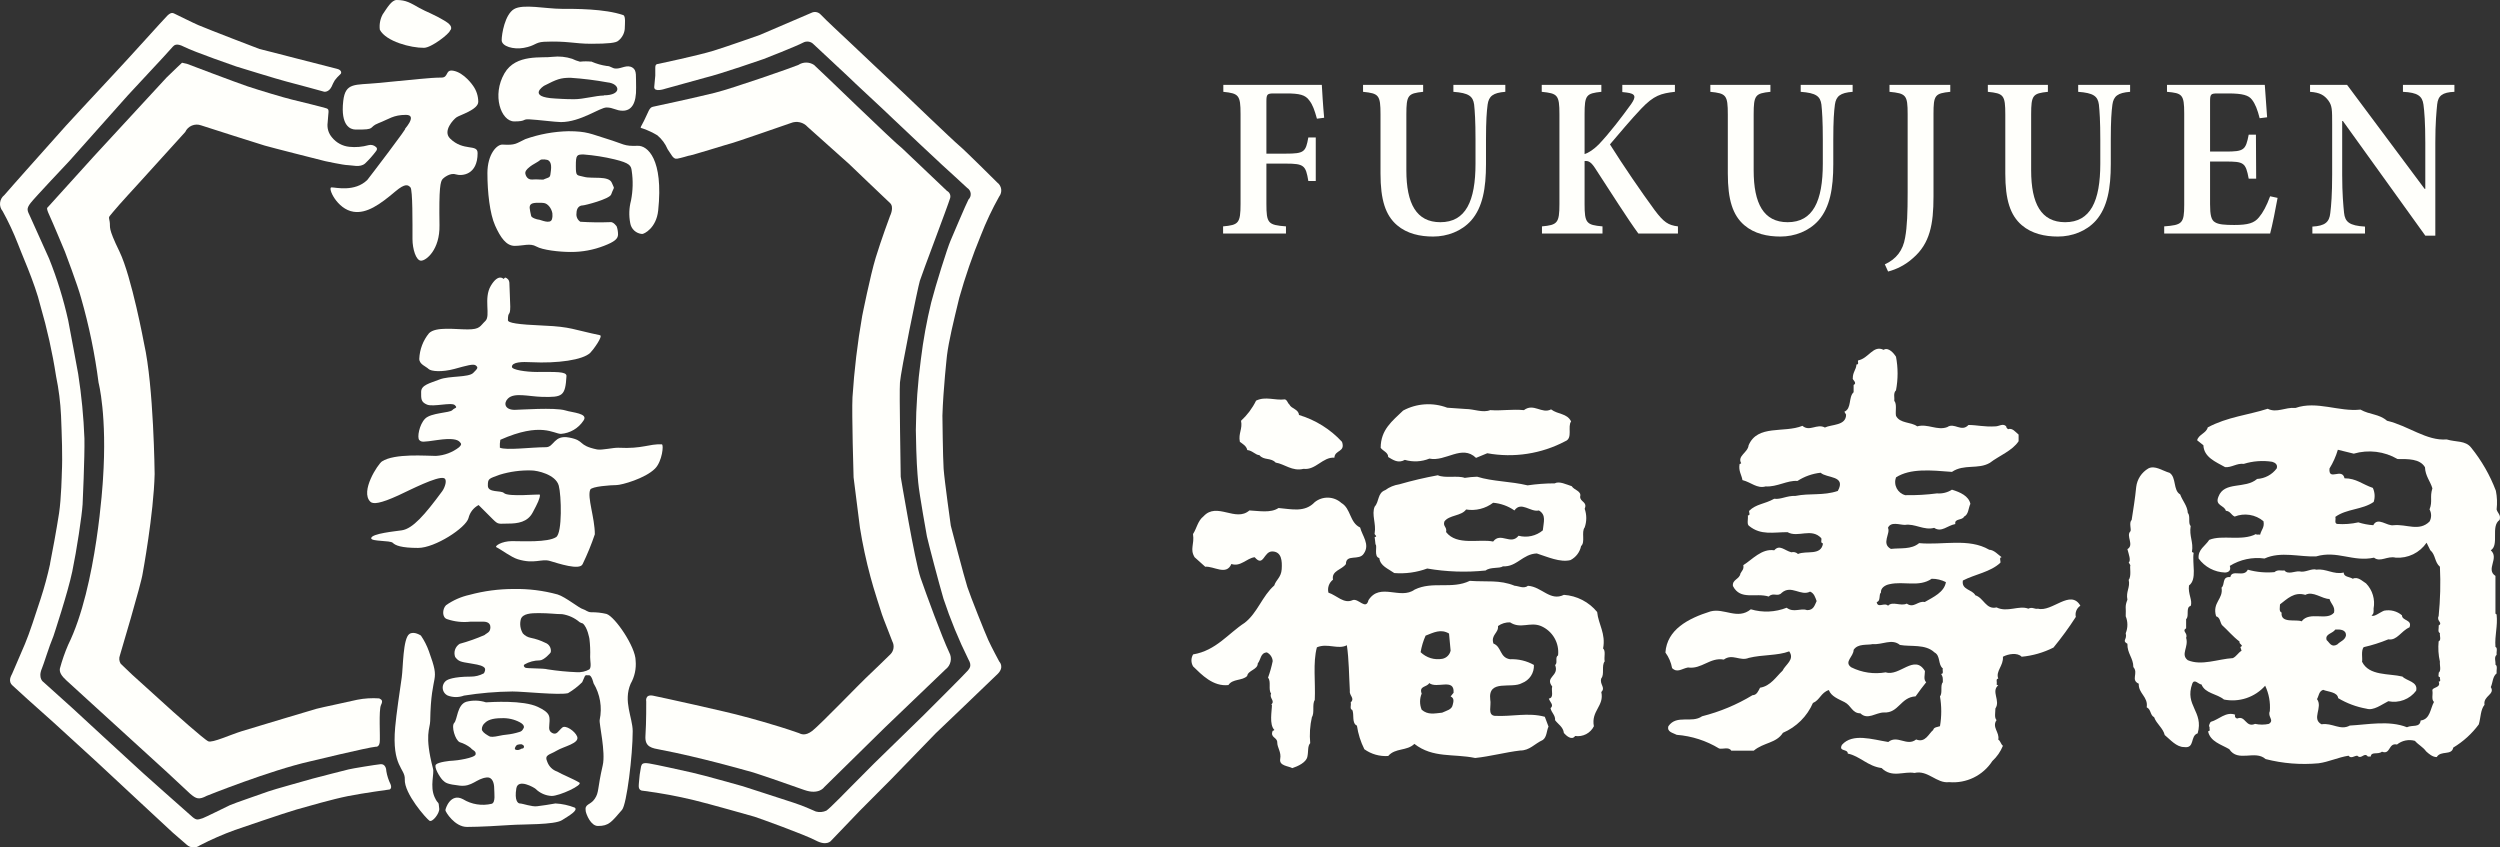
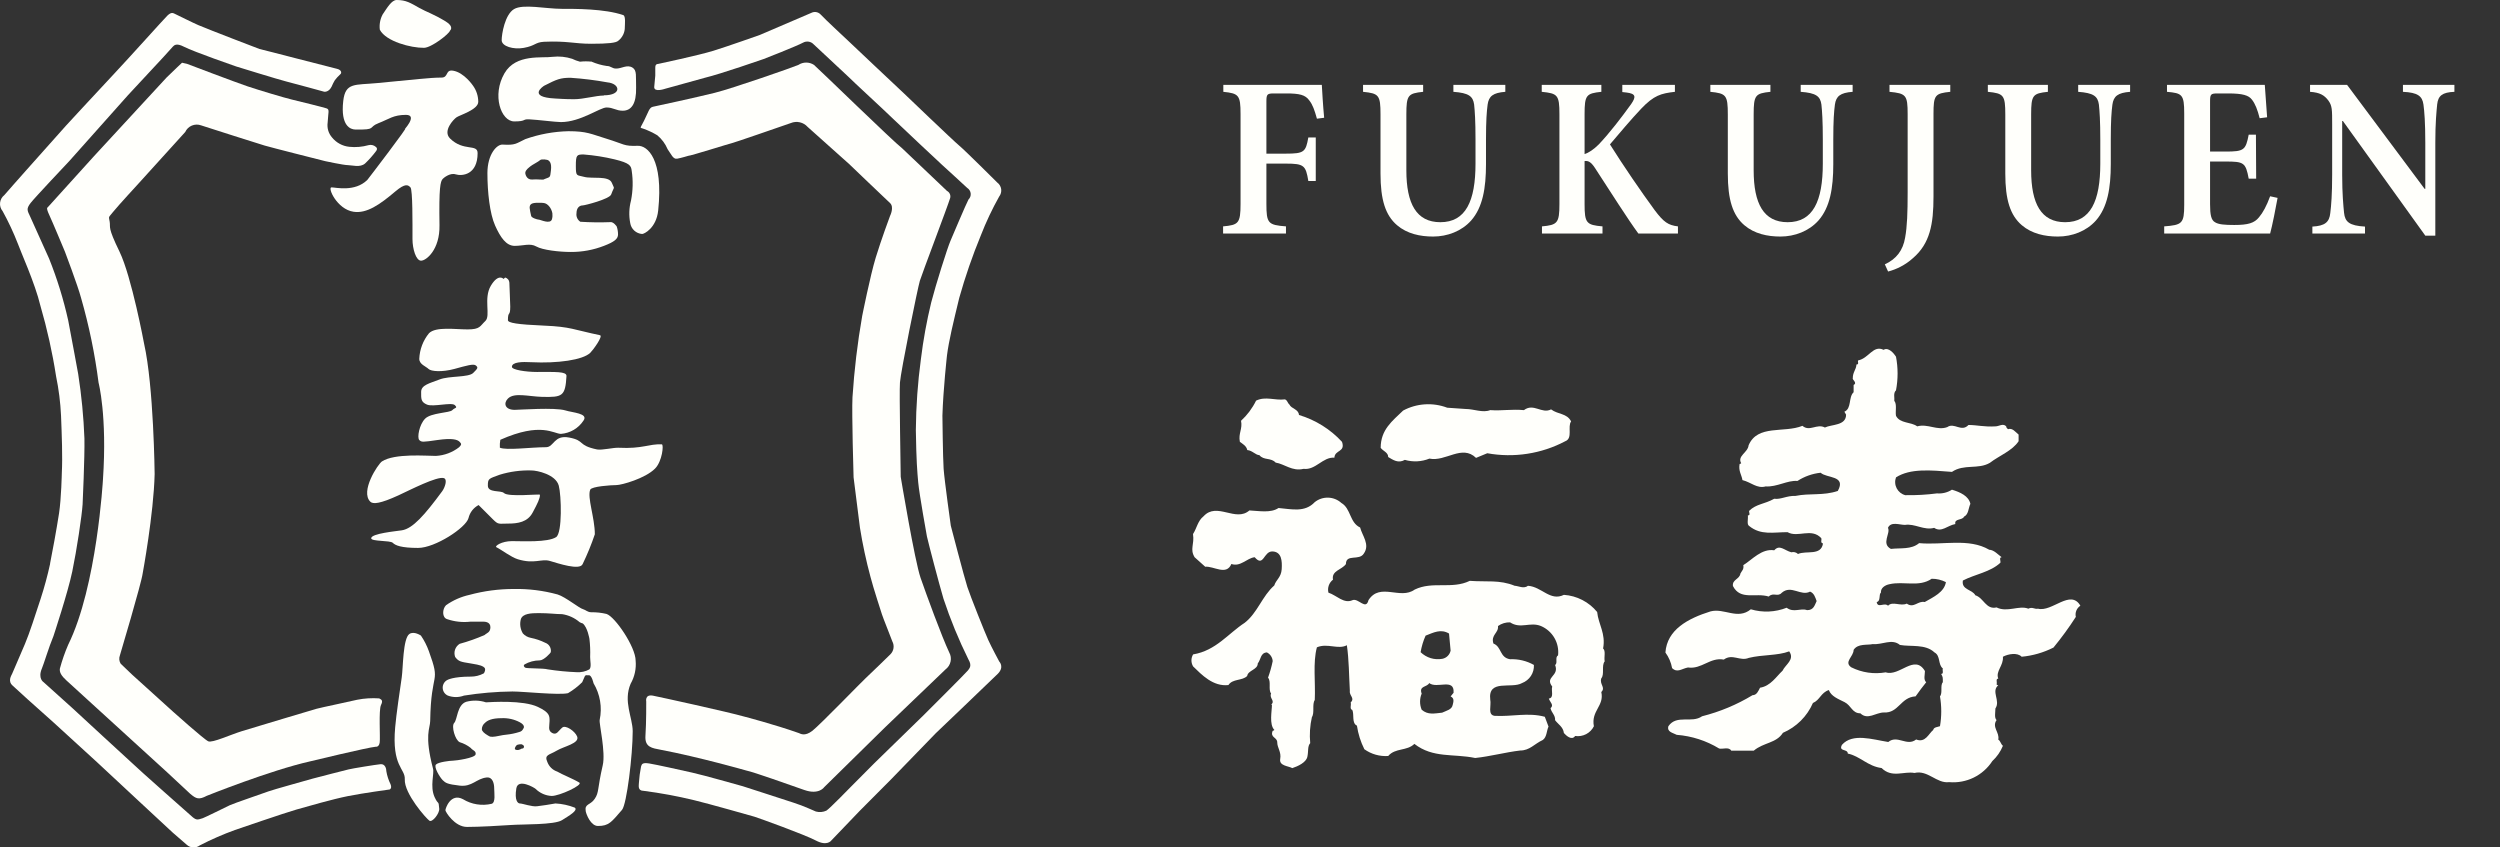
<svg xmlns="http://www.w3.org/2000/svg" width="118" height="40" viewBox="0 0 118 40" fill="none">
  <rect x="0" y="0" width="118" height="40" fill="#333333" stroke="none" />
  <path d="M60.857 19.09C60.957 19.303 61.287 19.303 61.312 19.587C62.091 19.821 62.793 20.259 63.343 20.855C63.513 21.353 63.003 21.224 62.983 21.602C62.433 21.562 62.098 22.203 61.528 22.129C60.997 22.263 60.622 21.895 60.212 21.835C59.977 21.587 59.657 21.741 59.442 21.482C59.267 21.482 59.112 21.263 58.872 21.243C58.832 21.049 58.657 20.955 58.522 20.855C58.442 20.448 58.657 20.249 58.577 19.861C58.871 19.591 59.112 19.269 59.287 18.91C59.737 18.692 60.172 18.91 60.642 18.851C60.762 18.876 60.762 19.01 60.857 19.09Z" fill="#FFFFFB" />
  <path d="M69.179 19.304C69.574 19.304 69.984 19.498 70.339 19.358C70.889 19.398 71.34 19.304 71.93 19.358C72.385 19.01 72.775 19.552 73.21 19.323C73.545 19.572 73.956 19.498 74.156 19.89C73.975 20.139 74.251 20.686 73.88 20.826C72.753 21.422 71.456 21.621 70.199 21.393L69.669 21.612C69.004 20.965 68.234 21.806 67.469 21.646C67.1 21.796 66.691 21.817 66.308 21.706C65.993 21.885 65.753 21.706 65.523 21.572C65.523 21.353 65.283 21.293 65.168 21.139C65.168 20.279 65.718 19.871 66.228 19.378C66.545 19.208 66.894 19.108 67.254 19.085C67.613 19.062 67.973 19.116 68.309 19.244L69.179 19.304Z" fill="#FFFFFB" />
  <path d="M62.057 23.7C61.587 24.197 60.977 24.033 60.346 23.978C59.976 24.227 59.421 24.113 58.971 24.093C58.321 24.66 57.441 23.68 56.81 24.366C56.53 24.585 56.49 24.933 56.31 25.207C56.385 25.704 56.15 25.908 56.385 26.301L56.885 26.749C57.295 26.714 57.886 27.182 58.121 26.62C58.556 26.769 58.851 26.341 59.221 26.301C59.651 26.799 59.636 26.008 60.066 26.028C60.496 26.048 60.521 26.48 60.496 26.868C60.471 27.256 60.226 27.366 60.146 27.634C59.576 28.132 59.361 28.918 58.751 29.395C57.981 29.893 57.395 30.709 56.315 30.888C56.264 30.973 56.236 31.071 56.236 31.171C56.236 31.271 56.264 31.369 56.315 31.455C56.72 31.848 57.255 32.415 57.981 32.335C58.181 32.027 58.636 32.141 58.866 31.907C58.906 31.634 59.366 31.614 59.366 31.315C59.521 31.126 59.486 30.818 59.796 30.793C59.874 30.832 59.941 30.891 59.989 30.963C60.037 31.035 60.066 31.119 60.071 31.206C60.017 31.471 59.943 31.732 59.851 31.987C60.011 32.161 59.851 32.554 59.996 32.733C59.896 32.967 60.211 33.076 59.996 33.26H60.036C60.036 33.554 59.896 34.196 60.151 34.454C60.131 34.477 60.102 34.492 60.071 34.494C59.936 34.822 60.286 34.788 60.286 35.041C60.286 35.295 60.486 35.494 60.426 35.822C60.366 36.15 60.801 36.15 60.997 36.255C61.257 36.17 61.647 35.991 61.707 35.723C61.767 35.454 61.707 35.225 61.842 35.076C61.803 34.665 61.83 34.25 61.922 33.847C62.057 33.648 61.922 33.24 62.057 33.041C62.097 32.201 61.962 31.281 62.157 30.554C62.657 30.34 63.157 30.674 63.572 30.455C63.672 31.121 63.672 31.902 63.712 32.589C63.672 32.847 63.968 32.942 63.752 33.156C63.792 33.275 63.687 33.469 63.828 33.509C63.928 33.723 63.792 34.136 64.047 34.25C64.104 34.638 64.222 35.014 64.398 35.364C64.724 35.598 65.122 35.71 65.523 35.683C65.858 35.29 66.408 35.459 66.758 35.111C67.644 35.797 68.589 35.563 69.629 35.777C70.34 35.703 71.065 35.504 71.755 35.424C72.205 35.424 72.42 35.111 72.82 34.927C73.015 34.788 72.995 34.494 73.09 34.295L72.915 33.832C72.125 33.618 71.38 33.832 70.55 33.788C70.2 33.748 70.4 33.29 70.34 33.027C70.219 32.032 71.34 32.529 71.84 32.241C72.013 32.175 72.16 32.057 72.26 31.904C72.361 31.75 72.41 31.568 72.4 31.385C72.058 31.192 71.668 31.099 71.275 31.116C70.775 31.037 70.885 30.529 70.49 30.375C70.355 29.962 70.745 29.878 70.705 29.549C70.87 29.43 71.07 29.368 71.275 29.375C71.775 29.704 72.22 29.336 72.735 29.549C73.002 29.664 73.224 29.861 73.369 30.111C73.514 30.361 73.574 30.651 73.54 30.937C73.38 31.017 73.54 31.31 73.4 31.385C73.615 31.922 72.9 31.937 73.265 32.405C73.205 32.604 73.365 32.937 73.105 32.972C73.15 33.131 73.365 33.285 73.185 33.425C73.225 33.638 73.421 33.758 73.4 33.992C73.54 34.186 73.781 34.305 73.816 34.599C73.916 34.713 74.186 34.971 74.346 34.738C74.523 34.765 74.704 34.735 74.864 34.653C75.023 34.57 75.151 34.44 75.231 34.28C75.091 33.544 75.731 33.325 75.581 32.663C75.801 32.45 75.486 32.305 75.581 32.017C75.741 31.838 75.581 31.41 75.741 31.216C75.701 31.017 75.801 30.718 75.666 30.609C75.801 29.903 75.446 29.475 75.386 28.888C75.195 28.652 74.956 28.459 74.686 28.32C74.416 28.18 74.119 28.097 73.816 28.077C73.165 28.395 72.775 27.694 72.12 27.649C71.925 27.808 71.65 27.649 71.495 27.649C70.785 27.356 70.154 27.475 69.374 27.416C68.524 27.828 67.624 27.416 66.773 27.828C66.088 28.326 65.143 27.475 64.593 28.326C64.473 28.823 64.118 28.221 63.843 28.326C63.427 28.515 63.097 28.102 62.702 27.973C62.674 27.861 62.68 27.744 62.718 27.635C62.756 27.526 62.825 27.431 62.917 27.361C62.837 26.933 63.332 26.898 63.527 26.625C63.527 26.127 64.158 26.485 64.373 26.127C64.673 25.699 64.298 25.291 64.198 24.898C63.697 24.665 63.767 24.003 63.312 23.739C63.142 23.585 62.922 23.496 62.692 23.489C62.462 23.482 62.236 23.556 62.057 23.7V23.7ZM68.469 30.709C68.449 30.804 68.402 30.892 68.332 30.961C68.263 31.03 68.175 31.077 68.079 31.096C67.895 31.129 67.706 31.118 67.528 31.064C67.35 31.009 67.187 30.913 67.053 30.783C67.098 30.514 67.177 30.251 67.288 30.002C67.664 29.858 67.999 29.669 68.394 29.903L68.469 30.709ZM68.609 32.698L68.469 32.872C68.649 32.952 68.609 33.111 68.569 33.265C68.529 33.499 68.274 33.539 68.069 33.638C67.714 33.673 67.399 33.758 67.103 33.499C67.002 33.255 67.002 32.982 67.103 32.738C66.963 32.365 67.359 32.44 67.459 32.241C67.819 32.524 68.649 31.992 68.609 32.683V32.698Z" fill="#FFFFFB" />
  <path d="M89.491 16.836C89.591 17.36 89.591 17.898 89.491 18.423C89.351 18.557 89.431 18.771 89.411 18.92C89.546 19.079 89.451 19.418 89.491 19.627C89.681 20 90.201 19.905 90.492 20.124C90.992 19.985 91.437 20.338 91.912 20.159C92.242 19.925 92.577 20.417 92.912 20.059C93.322 20.059 93.657 20.159 94.193 20.124C94.348 20.124 94.548 19.965 94.693 20.124C94.693 20.184 94.733 20.218 94.778 20.258C94.988 20.184 95.128 20.392 95.278 20.512V20.825C94.983 21.278 94.353 21.512 93.923 21.845C93.367 22.173 92.702 21.885 92.132 22.273C91.132 22.193 90.166 22.099 89.491 22.532C89.46 22.615 89.447 22.704 89.453 22.793C89.458 22.881 89.482 22.968 89.523 23.047C89.564 23.126 89.621 23.196 89.69 23.252C89.76 23.308 89.84 23.349 89.926 23.372C90.428 23.381 90.93 23.353 91.427 23.288C91.675 23.308 91.923 23.247 92.132 23.113C92.527 23.233 92.922 23.412 93.002 23.78C92.902 23.994 92.922 24.277 92.702 24.387C92.627 24.566 92.232 24.466 92.292 24.735C91.917 24.8 91.642 25.148 91.292 24.914C90.822 25.049 90.371 24.7 89.916 24.775C89.656 24.775 89.251 24.601 89.111 24.914C89.251 25.168 88.776 25.66 89.251 25.909C89.701 25.854 90.211 25.949 90.582 25.636C91.692 25.74 92.927 25.382 93.893 25.949C94.108 25.949 94.323 26.188 94.478 26.302C94.343 26.302 94.443 26.476 94.418 26.561C93.948 27.003 93.222 27.103 92.647 27.401C92.572 27.849 93.082 27.809 93.237 28.098C93.632 28.217 93.737 28.789 94.238 28.67C94.738 28.924 95.303 28.555 95.738 28.73C95.933 28.63 96.033 28.769 96.193 28.73C96.859 28.904 97.729 27.784 98.194 28.59C98.108 28.646 98.042 28.726 98.003 28.82C97.965 28.915 97.956 29.018 97.979 29.117C97.656 29.62 97.303 30.103 96.924 30.565C96.455 30.802 95.946 30.949 95.423 30.998C95.223 30.789 94.788 30.863 94.538 30.998C94.573 31.421 94.183 31.679 94.318 32.032C94.183 32.032 94.278 32.206 94.238 32.306C94.247 32.318 94.259 32.328 94.273 32.335C94.287 32.342 94.302 32.346 94.318 32.346C93.968 32.634 94.433 33.072 94.183 33.44C94.183 33.614 94.123 33.888 94.238 33.987C94.003 34.321 94.393 34.574 94.318 34.908C94.433 34.982 94.433 35.121 94.538 35.201C94.427 35.475 94.256 35.722 94.038 35.922C93.821 36.258 93.516 36.527 93.157 36.703C92.797 36.878 92.396 36.952 91.997 36.917C91.407 36.992 90.997 36.33 90.362 36.484C89.861 36.39 89.306 36.738 88.811 36.251C88.161 36.171 87.786 35.684 87.216 35.569C87.216 35.33 86.765 35.49 86.94 35.156C87.441 34.589 88.376 34.903 89.126 35.022C89.561 34.669 90.006 35.251 90.442 34.903C90.877 35.077 91.032 34.629 91.247 34.455C91.272 34.316 91.467 34.316 91.567 34.276C91.647 33.81 91.647 33.334 91.567 32.868C91.702 32.709 91.567 32.341 91.702 32.202C91.702 31.948 91.702 31.963 91.622 31.809C91.762 31.809 91.667 31.634 91.702 31.55C91.467 31.376 91.602 30.948 91.307 30.794C90.877 30.386 90.186 30.535 89.676 30.441C89.301 30.127 88.851 30.441 88.396 30.401C88.121 30.461 87.691 30.366 87.491 30.674C87.491 30.993 87.02 31.241 87.376 31.495C87.879 31.748 88.451 31.832 89.006 31.734C89.656 31.948 90.367 30.849 90.857 31.674C90.857 31.848 90.777 32.082 90.917 32.202C90.757 32.396 90.602 32.609 90.416 32.868C89.701 32.908 89.621 33.669 88.916 33.629C88.541 33.629 88.151 34.002 87.811 33.669C87.421 33.669 87.38 33.301 87.065 33.142C86.75 32.983 86.435 32.868 86.32 32.57C85.945 32.694 85.9 33.042 85.57 33.181C85.296 33.813 84.789 34.316 84.154 34.589C83.839 35.087 83.249 35.037 82.779 35.43H81.714C81.599 35.236 81.304 35.375 81.144 35.33C80.537 34.961 79.852 34.739 79.143 34.684C78.963 34.589 78.668 34.55 78.748 34.276C79.143 33.709 79.843 34.157 80.338 33.808C81.177 33.596 81.98 33.261 82.719 32.813C82.919 32.813 82.994 32.614 83.074 32.46C83.574 32.381 83.839 31.933 84.135 31.659C84.275 31.361 84.725 31.132 84.45 30.744C83.904 30.953 83.189 30.893 82.544 31.052C82.129 31.227 81.774 30.834 81.364 31.132C80.713 31.013 80.318 31.6 79.673 31.505C79.378 31.56 79.173 31.774 78.923 31.535C78.875 31.269 78.767 31.017 78.608 30.799C78.683 29.719 79.673 29.192 80.734 28.859C81.379 28.685 82.014 29.272 82.639 28.759C83.195 28.924 83.791 28.898 84.33 28.685C84.67 28.938 84.98 28.685 85.295 28.799C85.61 28.799 85.65 28.565 85.745 28.371C85.685 28.212 85.63 27.998 85.435 27.924C85 28.157 84.55 27.59 84.1 27.978C83.904 28.197 83.704 27.939 83.484 28.157C82.859 27.963 82.149 28.352 81.794 27.66C81.754 27.347 82.109 27.347 82.149 27.068C82.209 26.949 82.324 26.874 82.284 26.675C82.699 26.421 83.149 25.879 83.744 25.974C83.995 25.685 84.215 25.974 84.55 26.068C84.605 26.053 84.663 26.052 84.718 26.066C84.773 26.08 84.824 26.108 84.865 26.148C85.255 25.974 85.96 26.247 86.045 25.65C85.9 25.625 86.005 25.471 85.96 25.397C85.49 24.899 84.865 25.397 84.37 25.118C83.704 25.118 83.114 25.277 82.559 24.825C82.439 24.75 82.519 24.516 82.499 24.327C82.639 24.327 82.544 24.188 82.559 24.113C82.894 23.78 83.284 23.8 83.744 23.541C84.055 23.586 84.33 23.392 84.745 23.407C85.435 23.268 86.05 23.407 86.745 23.173C87.156 22.432 86.215 22.581 85.935 22.313C85.544 22.355 85.169 22.488 84.84 22.701C84.365 22.661 83.874 22.994 83.339 22.959C82.929 23.074 82.659 22.765 82.244 22.661C82.204 22.407 82.049 22.238 82.109 21.9C82.137 21.897 82.164 21.885 82.184 21.865C81.989 21.512 82.499 21.367 82.534 21.019C82.954 20.024 84.21 20.452 85.075 20.099C85.41 20.392 85.765 19.98 86.135 20.179C86.45 20.024 87.135 20.099 87.135 19.572L87.055 19.433C87.41 19.278 87.236 18.751 87.491 18.512V18.169C87.686 18.07 87.41 17.91 87.451 17.856C87.451 17.557 87.606 17.463 87.626 17.204C87.766 17.204 87.666 17.07 87.706 17.01C88.206 16.916 88.416 16.269 88.906 16.513C89.136 16.363 89.406 16.697 89.491 16.836ZM91.177 27.317C90.572 27.73 89.861 27.416 89.176 27.576C88.981 27.615 88.761 27.75 88.781 27.968C88.666 28.063 88.781 28.376 88.581 28.416C88.626 28.73 88.941 28.416 89.116 28.59C89.331 28.361 89.706 28.63 90.001 28.491C90.332 28.73 90.531 28.341 90.847 28.416C91.257 28.182 91.772 27.948 91.847 27.476C91.639 27.371 91.41 27.316 91.177 27.317V27.317Z" fill="#FFFFFB" />
-   <path d="M111.413 19.333C111.868 19.587 112.278 19.527 112.668 19.86C113.668 20.094 114.539 20.82 115.484 20.741C115.914 20.875 116.369 20.781 116.639 21.129C117.133 21.742 117.527 22.428 117.805 23.163C117.863 23.453 117.875 23.75 117.84 24.044C117.88 24.218 118.06 24.303 117.98 24.541C117.545 24.84 117.98 25.72 117.565 25.974C117.98 26.347 117.309 26.874 117.785 27.183V28.963L117.84 29.003C117.9 29.57 117.745 29.963 117.785 30.535C117.9 30.57 117.82 30.784 117.84 30.909C117.705 31.023 117.805 31.217 117.785 31.371C117.9 31.431 117.82 31.645 117.84 31.784C117.645 31.938 117.665 32.217 117.565 32.431C117.785 32.779 117.194 32.843 117.269 33.266C117.074 33.505 117.094 33.878 116.999 34.191C116.674 34.632 116.264 35.003 115.794 35.286C115.719 35.679 115.209 35.405 115.014 35.734C114.814 35.734 114.639 35.579 114.514 35.465C114.354 35.246 114.158 35.166 113.983 34.968C113.839 34.927 113.687 34.922 113.539 34.952C113.392 34.982 113.255 35.047 113.138 35.142C112.723 35.047 112.843 35.639 112.428 35.48C112.233 35.634 111.928 35.455 111.898 35.709H111.763C111.588 35.48 111.468 35.868 111.263 35.669C111.128 35.669 110.967 35.828 110.852 35.669C110.352 35.748 109.922 35.962 109.437 36.027C108.598 36.105 107.752 36.038 106.936 35.828C106.436 35.38 105.636 36.002 105.221 35.361C104.851 35.142 104.32 35.007 104.22 34.515C104.36 34.515 104.26 34.38 104.3 34.301C104.22 34.346 104.3 34.087 104.36 34.067C104.716 33.973 105.066 33.57 105.501 33.734C105.492 33.752 105.487 33.772 105.488 33.792C105.488 33.812 105.494 33.832 105.503 33.85C105.513 33.867 105.527 33.882 105.544 33.893C105.561 33.904 105.581 33.911 105.601 33.913C105.991 33.754 105.991 34.361 106.441 34.167C106.655 34.214 106.877 34.214 107.091 34.167C107.366 33.988 107.016 33.838 107.136 33.565C107.169 33.153 107.093 32.74 106.916 32.366C106.678 32.635 106.373 32.836 106.031 32.951C105.69 33.065 105.324 33.088 104.971 33.018C104.635 32.739 104.085 32.739 103.91 32.306C103.77 32.306 103.575 32.013 103.475 32.271C103.1 33.306 104.025 33.58 103.73 34.614C103.36 34.734 103.615 35.341 103.085 35.261C102.725 35.261 102.435 34.908 102.175 34.694C102.095 34.361 101.785 34.167 101.675 33.853C101.479 33.754 101.535 33.48 101.324 33.386C101.404 32.888 100.929 32.739 100.949 32.271C100.554 32.092 100.949 31.774 100.694 31.485C100.694 31.058 100.399 30.839 100.414 30.386C100.139 30.232 100.414 30.197 100.334 29.889C100.439 29.632 100.439 29.345 100.334 29.088C100.359 28.68 100.279 28.64 100.414 28.307C100.334 27.914 100.554 27.735 100.474 27.367C100.614 27.208 100.514 26.76 100.554 26.68L100.474 26.546C100.594 26.466 100.474 26.153 100.414 25.919C100.749 25.725 100.334 25.293 100.554 25.079C100.614 25.004 100.474 24.666 100.614 24.546C100.694 24.019 100.774 23.551 100.829 22.984C100.851 22.804 100.914 22.631 101.013 22.479C101.113 22.328 101.247 22.201 101.404 22.109C101.715 21.95 102.07 22.223 102.405 22.318C102.735 22.537 102.56 23.139 102.905 23.338C103.01 23.636 103.245 23.87 103.265 24.213C103.4 24.352 103.265 24.71 103.4 24.825C103.32 25.322 103.54 25.566 103.46 26.053L103.54 26.093C103.46 26.591 103.715 27.347 103.32 27.635C103.265 28.033 103.5 28.342 103.4 28.6C103.15 28.655 103.345 29.098 103.185 29.222V29.655C102.965 29.794 103.28 29.874 103.185 30.103C103.32 30.54 102.905 30.889 103.265 31.162C103.915 31.436 104.68 31.107 105.391 31.063C105.561 30.983 105.641 30.809 105.801 30.715L105.746 30.54C105.941 30.456 105.666 30.416 105.706 30.282C105.391 30.043 105.151 29.75 104.876 29.501C104.781 29.361 104.796 29.148 104.6 29.088C104.405 28.426 104.956 28.282 104.856 27.735C105.031 27.601 104.856 27.208 105.271 27.237C105.346 26.849 105.916 27.277 106.096 26.889C106.505 27.004 106.933 27.043 107.356 27.004C107.511 26.869 107.666 26.949 107.826 26.924C107.987 27.138 108.327 26.949 108.532 26.969C108.807 27.043 109.107 26.81 109.342 26.889C109.777 26.825 110.162 27.138 110.622 27.023C110.622 27.237 110.892 27.218 111.052 27.317C111.288 27.198 111.503 27.431 111.678 27.536C111.828 27.692 111.939 27.881 112 28.087C112.062 28.294 112.073 28.513 112.033 28.725C112.033 28.844 112.058 28.978 111.938 29.043C112.033 29.152 112.333 28.899 112.528 28.824C112.676 28.795 112.829 28.799 112.976 28.837C113.122 28.875 113.258 28.945 113.373 29.043C113.373 29.312 113.873 29.237 113.728 29.61C113.328 29.784 113.138 30.247 112.728 30.177C112.352 30.332 111.964 30.456 111.568 30.545C111.428 30.704 111.523 31.112 111.488 31.232C111.818 31.913 112.763 31.779 113.393 31.933C113.608 32.152 114.138 32.172 114.043 32.6C113.895 32.799 113.692 32.952 113.459 33.04C113.226 33.128 112.972 33.148 112.728 33.097C112.408 33.256 112.033 33.555 111.698 33.45C111.226 33.367 110.773 33.198 110.362 32.953C110.327 32.659 109.892 32.659 109.652 32.56C109.442 32.635 109.457 32.839 109.362 32.998C109.652 33.386 109.087 33.933 109.577 34.187C110.077 34.102 110.462 34.495 110.912 34.246C111.763 34.202 112.763 33.992 113.608 34.326C113.863 34.202 114.218 34.361 114.254 34.008C114.709 33.953 114.709 33.44 114.884 33.132C114.749 33.013 114.844 32.774 114.809 32.6C114.774 32.426 115.239 32.48 115.104 32.172C115.239 32.172 115.144 32.033 115.164 31.958C115.044 31.958 115.124 31.814 115.104 31.759C115.239 31.64 115.144 31.406 115.164 31.232C115.092 30.917 115.072 30.593 115.104 30.272C115.239 30.212 115.144 30.018 115.164 29.879C115.044 29.839 115.124 29.645 115.104 29.526C115.324 29.391 114.984 29.312 115.104 29.078C115.182 28.305 115.202 27.526 115.164 26.75C114.909 26.536 114.964 26.183 114.709 25.969L114.534 25.616C114.374 25.85 114.156 26.038 113.901 26.162C113.645 26.286 113.362 26.341 113.078 26.322C112.683 26.223 112.353 26.556 112.053 26.322C111.052 26.536 110.327 25.969 109.322 26.262C108.552 26.297 107.651 26.009 106.886 26.362C106.315 26.283 105.735 26.407 105.246 26.71C105.326 26.949 105.156 27.023 105.016 27.023C104.772 27.014 104.534 26.949 104.319 26.835C104.104 26.72 103.918 26.558 103.775 26.362C103.735 25.929 104.09 25.775 104.275 25.482C104.886 25.228 105.811 25.556 106.481 25.208C106.521 25.263 106.616 25.208 106.676 25.243C106.736 24.994 106.896 24.895 106.836 24.601C106.651 24.445 106.426 24.342 106.187 24.304C105.947 24.265 105.701 24.292 105.476 24.382C105.301 24.303 105.281 24.128 105.061 24.109C104.986 23.835 104.53 23.875 104.711 23.442C104.986 22.701 105.971 23.094 106.536 22.606C106.718 22.596 106.895 22.546 107.055 22.46C107.215 22.374 107.353 22.254 107.461 22.109C107.521 21.93 107.386 21.835 107.246 21.796C106.798 21.726 106.339 21.76 105.906 21.895C105.576 21.855 105.336 22.074 105.026 22.049C104.575 21.796 104.025 21.582 104 21.015L103.705 20.781C103.77 20.507 104.14 20.448 104.205 20.174C105.126 19.677 106.131 19.587 107.036 19.293C107.466 19.507 107.841 19.214 108.352 19.254C109.347 18.905 110.412 19.448 111.413 19.333ZM110.347 21.228C110.255 21.54 110.122 21.837 109.952 22.114C109.897 22.736 110.542 22.049 110.662 22.576C111.213 22.576 111.493 22.855 111.998 23.029C112.094 23.237 112.109 23.473 112.038 23.691C111.508 24.064 110.757 24.009 110.227 24.397C110.267 24.517 110.167 24.695 110.312 24.73C110.648 24.755 110.985 24.729 111.313 24.656C111.541 24.728 111.778 24.773 112.018 24.79C112.233 24.377 112.668 24.85 112.983 24.79C113.593 24.73 114.183 25.103 114.674 24.616C114.723 24.529 114.748 24.43 114.748 24.33C114.748 24.23 114.723 24.131 114.674 24.044C114.829 23.651 114.674 23.477 114.809 23.049C114.714 22.721 114.474 22.467 114.459 22.054C114.218 21.646 113.653 21.666 113.163 21.666C112.854 21.486 112.512 21.371 112.157 21.327C111.801 21.284 111.441 21.312 111.098 21.413L110.347 21.228ZM109.952 28.272C109.597 28.272 109.172 27.879 108.812 28.078C108.282 27.919 107.952 28.272 107.616 28.526C107.616 28.66 107.556 28.859 107.691 28.914C107.636 29.446 108.382 29.212 108.637 29.327C109.012 28.829 109.837 29.327 110.167 28.914C110.227 28.62 110.017 28.506 109.952 28.272V28.272ZM110.227 29.715C110.092 29.914 109.727 29.914 109.817 30.212C109.952 30.322 110.032 30.58 110.317 30.421C110.472 30.262 110.667 30.227 110.727 30.013C110.757 29.715 110.447 29.7 110.227 29.715V29.715Z" fill="#FFFFFB" />
-   <path d="M67.865 22.432C67.253 22.544 66.647 22.686 66.049 22.859C65.808 22.896 65.58 22.989 65.384 23.133C65.009 23.272 65.109 23.665 64.884 23.914C64.729 24.287 64.964 24.72 64.884 25.168C64.844 25.242 65.064 25.327 64.884 25.347L64.924 25.695C65.024 25.755 64.829 26.282 65.104 26.341C65.144 26.715 65.519 26.839 65.809 27.048C66.337 27.09 66.868 27.017 67.365 26.834C68.275 26.991 69.202 27.023 70.121 26.928C70.351 26.749 70.766 26.849 70.941 26.73C71.591 26.769 71.866 26.148 72.536 26.123C73.037 26.282 73.642 26.56 74.127 26.436C74.254 26.37 74.366 26.276 74.452 26.162C74.539 26.047 74.599 25.915 74.627 25.774C74.837 25.595 74.627 25.113 74.797 24.894C74.897 24.609 74.897 24.299 74.797 24.014C74.937 23.68 74.582 23.7 74.582 23.446C74.662 23.173 74.292 23.133 74.187 22.949C73.932 22.869 73.597 22.695 73.382 22.815C72.953 22.815 72.525 22.847 72.101 22.909C71.301 22.715 70.451 22.73 69.721 22.501C69.524 22.507 69.329 22.525 69.135 22.556C68.805 22.432 68.2 22.586 67.865 22.432ZM71.481 24.093C71.796 23.64 72.246 24.193 72.636 24.093C72.996 24.307 72.856 24.64 72.821 25.033C72.665 25.164 72.479 25.255 72.28 25.299C72.081 25.344 71.873 25.339 71.676 25.287C71.306 25.755 70.831 25.093 70.476 25.561C69.831 25.421 68.765 25.774 68.255 25.113C68.31 24.869 68.095 24.854 68.175 24.615C68.395 24.302 68.98 24.362 69.2 24.048C69.424 24.085 69.652 24.075 69.871 24.02C70.091 23.966 70.296 23.867 70.476 23.73C70.837 23.761 71.184 23.886 71.481 24.093V24.093Z" fill="#FFFFFB" />
  <path d="M21.239 1.447C21.239 1.447 21.462 1.268 21.033 1.009C20.416 0.637 20.159 0.58 19.794 0.375C19.378 0.142 19.17 0 18.722 0C18.48 0 18.269 0.378 18.061 0.681C17.943 0.902 17.896 1.154 17.928 1.403C18.217 1.959 19.404 2.265 20.01 2.257C20.359 2.257 21.205 1.597 21.239 1.447Z" fill="#FFFFFB" />
  <path d="M22.329 4.048C22.329 4.048 21.908 3.419 21.382 3.336C21.012 3.276 21.179 3.662 20.838 3.662C20.279 3.662 19.573 3.758 17.806 3.921C16.752 4.024 16.302 3.877 16.201 4.767C16.065 5.96 16.557 6.108 16.76 6.113C17.801 6.134 17.354 6.012 17.861 5.815C18.368 5.619 18.564 5.422 19.162 5.422C19.761 5.422 19.006 6.198 19.105 6.092C19.402 5.797 17.366 8.463 17.338 8.492C16.747 9.074 15.844 8.844 15.646 8.844C15.448 8.844 15.906 9.879 16.687 9.995C17.309 10.089 17.929 9.656 18.657 9.038C19.141 8.629 19.264 8.732 19.373 8.844C19.482 8.955 19.469 10.562 19.469 11.284C19.469 11.745 19.633 12.304 19.875 12.304C20.117 12.304 20.765 11.787 20.744 10.63C20.716 8.87 20.781 8.559 20.901 8.44C20.937 8.401 21.236 8.145 21.502 8.228C21.809 8.323 22.543 8.259 22.543 7.226C22.543 6.776 21.877 7.164 21.241 6.535C20.888 6.183 21.4 5.639 21.549 5.536C21.697 5.432 22.574 5.176 22.574 4.806C22.573 4.534 22.488 4.269 22.329 4.048Z" fill="#FFFFFB" />
  <path d="M29.492 1.276C29.492 1.175 29.539 0.759 29.422 0.715C28.545 0.407 27.111 0.417 26.513 0.417C25.761 0.417 24.691 0.174 24.262 0.43C23.832 0.686 23.679 1.607 23.679 1.897C23.679 2.187 24.233 2.348 24.72 2.26C25.287 2.156 25.24 2.001 25.672 1.972C26.781 1.923 27.096 2.066 27.902 2.066C28.709 2.066 29.081 2.024 29.183 1.923C29.281 1.847 29.36 1.748 29.414 1.636C29.468 1.524 29.495 1.401 29.492 1.276V1.276Z" fill="#FFFFFB" />
  <path d="M23.769 13.167C23.769 13.167 23.529 12.887 23.17 13.483C22.811 14.078 23.17 14.904 22.91 15.149C22.649 15.395 22.668 15.548 22.072 15.548C21.476 15.548 20.573 15.408 20.25 15.727C19.969 16.07 19.808 16.495 19.79 16.938C19.79 17.197 20.107 17.295 20.227 17.414C20.346 17.533 20.867 17.572 21.447 17.414C22.028 17.256 22.355 17.155 22.465 17.254C22.574 17.352 22.556 17.383 22.335 17.603C22.113 17.823 21.205 17.733 20.747 17.911C20.289 18.09 19.878 18.17 19.878 18.496C19.878 18.822 19.86 18.972 20.154 19.097C20.448 19.221 21.314 18.972 21.468 19.122C21.622 19.273 21.468 19.231 21.346 19.361C21.223 19.49 20.349 19.48 20.068 19.759C19.787 20.039 19.68 20.66 19.79 20.769C19.899 20.877 19.951 20.869 20.648 20.769C21.346 20.668 21.585 20.748 21.689 20.849C21.793 20.95 21.788 20.989 21.671 21.108C21.358 21.353 20.976 21.496 20.578 21.519C20.117 21.519 18.629 21.39 18.03 21.778C17.838 21.905 16.989 23.196 17.479 23.68C17.606 23.807 17.944 23.776 18.808 23.38C19.368 23.121 20.63 22.469 20.95 22.567C21.137 22.627 20.992 23.023 20.872 23.186C20.042 24.312 19.482 24.951 18.967 25.031C18.707 25.073 17.52 25.179 17.52 25.407C17.52 25.565 18.421 25.5 18.54 25.622C18.66 25.743 18.936 25.862 19.735 25.862C20.534 25.862 21.991 24.912 22.113 24.454C22.144 24.324 22.202 24.201 22.284 24.095C22.366 23.989 22.471 23.901 22.59 23.838L23.269 24.516C23.529 24.775 23.529 24.713 23.987 24.713C24.445 24.713 24.901 24.643 25.14 24.195C25.38 23.748 25.486 23.53 25.486 23.352C25.486 23.305 23.987 23.471 23.787 23.271C23.649 23.134 23.027 23.271 23.027 22.925C23.027 22.578 23.069 22.599 23.586 22.407C24.072 22.258 24.578 22.19 25.085 22.205C25.346 22.205 26.228 22.389 26.374 22.922C26.496 23.372 26.548 25.156 26.249 25.352C25.851 25.611 24.656 25.541 24.167 25.541C23.677 25.541 23.326 25.779 23.433 25.831C23.677 25.95 24.122 26.3 24.445 26.398C25.226 26.636 25.554 26.359 25.952 26.476C26.35 26.592 27.365 26.936 27.5 26.626C27.721 26.169 27.914 25.699 28.076 25.218C28.076 24.441 27.706 23.465 27.86 23.111C27.925 22.958 28.846 22.896 29.093 22.896C29.34 22.896 30.454 22.583 30.915 22.12C31.256 21.783 31.339 20.978 31.238 20.973C30.621 20.945 30.337 21.193 29.197 21.134C28.953 21.121 28.416 21.258 28.18 21.214C27.238 21.017 27.636 20.797 26.863 20.652C26.139 20.515 26.155 21.108 25.77 21.108C25.07 21.108 23.901 21.268 23.594 21.131C23.586 21.006 23.593 20.881 23.615 20.758C25.541 19.901 26.137 20.479 26.478 20.479C26.692 20.462 26.899 20.397 27.084 20.288C27.268 20.179 27.425 20.029 27.542 19.85C27.784 19.506 27.022 19.48 26.683 19.371C26.189 19.221 24.508 19.345 24.297 19.345C23.826 19.345 23.756 19.029 23.974 18.812C24.273 18.514 24.934 18.713 25.585 18.732C26.548 18.755 26.683 18.708 26.738 17.743C26.738 17.528 26.218 17.557 25.34 17.557C24.838 17.557 24.162 17.458 24.162 17.316C24.162 17.08 24.664 17.073 25.072 17.096C26.309 17.158 27.514 16.995 27.865 16.648C27.995 16.521 28.479 15.856 28.32 15.822C27.084 15.564 26.936 15.421 25.692 15.37C24.404 15.315 23.974 15.24 23.974 15.111C23.974 14.655 24.084 14.966 24.084 14.471C24.084 14.213 24.042 13.537 24.042 13.338C24.039 13.282 24.018 13.228 23.982 13.185C23.945 13.143 23.896 13.112 23.841 13.1L23.769 13.167Z" fill="#FFFFFB" />
  <path d="M27.854 2.875L27.922 2.902C27.951 2.904 27.943 2.899 27.854 2.875Z" fill="#FFFFFB" />
  <path d="M29.855 3.192C29.594 3.029 29.334 3.246 29.074 3.236C28.889 3.236 28.832 3.114 28.637 3.114C28.392 3.078 28.153 3.01 27.926 2.912C27.743 2.89 27.558 2.89 27.375 2.912C27.247 2.879 27.123 2.833 27.005 2.775C26.709 2.679 26.396 2.648 26.086 2.682C25.602 2.757 24.353 2.524 23.812 3.458C23.208 4.494 23.648 5.731 24.272 5.731C24.853 5.731 24.647 5.617 24.975 5.632C25.373 5.651 26.222 5.762 26.477 5.762C27.401 5.762 28.314 5.073 28.629 5.073C28.944 5.073 29.079 5.226 29.391 5.226C29.8 5.226 30.042 4.9 30.024 4.126C30.006 3.608 30.071 3.324 29.855 3.192ZM28.509 4.509C28.132 4.509 27.541 4.683 27.101 4.683C26.661 4.683 26.344 4.657 26.19 4.649C24.889 4.579 25.628 4.077 25.691 4.043C26.284 3.74 26.451 3.671 26.927 3.671C27.513 3.71 28.096 3.783 28.673 3.888C29.269 3.945 29.378 4.499 28.496 4.499L28.509 4.509Z" fill="#FFFFFB" />
  <path d="M30.098 6.882C29.434 6.908 29.476 6.807 28.619 6.545C27.891 6.323 27.703 6.193 26.829 6.193C26.136 6.209 25.45 6.335 24.796 6.566C24.349 6.776 24.341 6.861 23.724 6.825C23.451 6.807 23.006 7.28 23.006 8.173C23.006 9.066 23.118 10.086 23.368 10.643C23.617 11.199 23.888 11.605 24.294 11.605C24.7 11.605 25.023 11.466 25.314 11.634C25.606 11.802 26.397 11.893 26.943 11.893C27.477 11.896 28.007 11.798 28.505 11.605C29.01 11.411 29.171 11.271 29.171 11.064C29.171 10.937 29.15 10.81 29.109 10.689C29.109 10.689 28.958 10.459 28.802 10.485C28.331 10.503 27.86 10.497 27.391 10.467C27.325 10.423 27.273 10.362 27.241 10.29C27.209 10.218 27.199 10.138 27.211 10.06C27.211 9.822 27.341 9.695 27.508 9.695C27.599 9.695 28.77 9.398 28.848 9.178C29.005 8.745 29.017 8.973 28.877 8.626C28.736 8.279 27.932 8.448 27.576 8.349C27.219 8.251 27.18 8.349 27.18 7.832C27.18 7.314 27.224 7.291 27.547 7.291C28.038 7.329 28.526 7.406 29.005 7.521C29.73 7.697 29.785 7.819 29.816 8.057C29.887 8.526 29.875 9.003 29.783 9.467C29.691 9.813 29.679 10.175 29.746 10.526C29.767 10.663 29.834 10.789 29.936 10.883C30.038 10.977 30.169 11.034 30.308 11.044C30.407 11.044 30.977 10.764 31.066 9.939C31.323 7.506 30.558 6.861 30.098 6.882ZM24.794 8.147C24.812 8.01 24.958 7.92 25.033 7.852C25.109 7.785 25.431 7.622 25.494 7.557C25.556 7.493 25.845 7.531 25.889 7.573C25.934 7.614 26.046 7.682 26.004 8.041C25.962 8.401 25.978 8.342 25.707 8.45C25.627 8.484 25.676 8.484 25.476 8.474C25.355 8.464 25.234 8.464 25.114 8.474C24.851 8.489 24.786 8.212 24.794 8.147V8.147ZM26.053 10.345C25.98 10.604 25.512 10.368 25.436 10.368C25.361 10.368 25.067 10.278 25.067 10.177C25.037 10.056 25.015 9.933 24.999 9.809C24.999 9.636 25.09 9.571 25.39 9.571C25.689 9.571 25.762 9.571 25.91 9.726C25.993 9.822 26.048 9.938 26.072 10.063C26.084 10.157 26.078 10.253 26.053 10.345V10.345Z" fill="#FFFFFB" />
  <path d="M19.868 30C19.868 30 19.546 29.775 19.324 29.923C19.015 30.13 19.028 31.527 18.963 31.967C18.874 32.583 18.702 33.738 18.653 34.318C18.484 36.194 19.132 36.264 19.106 36.784C19.072 37.46 20.131 38.648 20.269 38.738C20.407 38.829 20.75 38.391 20.732 38.174C20.696 37.737 20.701 38.037 20.511 37.62C20.282 37.102 20.511 36.51 20.436 36.272C20.022 34.677 20.3 34.393 20.305 34.035C20.345 31.569 20.826 32.34 20.24 30.728C20.147 30.471 20.022 30.226 19.868 30V30Z" fill="#FFFFFB" />
  <path d="M29.765 32.275C29.954 31.944 30.037 31.563 30.002 31.183C30.002 30.538 29.034 29.112 28.628 28.978C28.392 28.922 28.151 28.895 27.909 28.898C27.732 28.898 27.649 28.789 27.524 28.755C27.34 28.711 26.694 28.175 26.319 28.059C25.648 27.875 24.954 27.788 24.258 27.8C23.55 27.799 22.844 27.892 22.161 28.077C21.762 28.165 21.385 28.332 21.052 28.566C20.872 28.747 20.857 29.156 21.112 29.226C21.462 29.345 21.835 29.385 22.202 29.343C22.564 29.343 22.749 29.343 22.809 29.343C22.869 29.343 23.147 29.343 23.147 29.602C23.147 29.86 22.967 29.878 22.874 29.972C22.492 30.139 22.099 30.278 21.697 30.388C21.595 30.451 21.518 30.548 21.479 30.661C21.44 30.774 21.442 30.898 21.484 31.01C21.645 31.219 21.723 31.237 22.221 31.315C22.718 31.393 22.793 31.444 22.866 31.514C22.939 31.584 22.866 31.773 22.822 31.789C22.639 31.885 22.435 31.936 22.228 31.936C21.377 31.936 21.12 32.089 21.091 32.107C21.027 32.146 20.975 32.202 20.941 32.268C20.907 32.335 20.891 32.409 20.896 32.483C20.901 32.558 20.926 32.63 20.968 32.691C21.011 32.752 21.07 32.801 21.138 32.832C21.384 32.924 21.655 32.924 21.9 32.832C22.657 32.711 23.422 32.646 24.188 32.638C24.724 32.638 26.358 32.819 26.809 32.718C27.053 32.574 27.279 32.4 27.48 32.2C27.644 31.869 27.555 31.858 27.8 31.872C27.933 31.872 28.014 32.247 28.014 32.247C28.326 32.768 28.43 33.387 28.305 33.981C28.271 34.157 28.596 35.505 28.448 36.127C28.188 37.252 28.284 37.39 28.071 37.705C27.857 38.021 27.584 37.923 27.646 38.29C27.675 38.448 27.886 38.986 28.224 38.986C28.745 38.986 28.859 38.8 29.359 38.226C29.583 37.967 29.864 35.637 29.864 34.504C29.856 33.862 29.411 33.103 29.765 32.275ZM27.818 31.595C27.635 31.696 27.426 31.742 27.217 31.727C26.762 31.709 26.309 31.665 25.859 31.595C25.625 31.53 24.836 31.564 24.781 31.509C24.727 31.455 24.695 31.424 24.755 31.362C24.975 31.236 25.223 31.17 25.476 31.17C25.669 31.17 25.997 30.815 25.997 30.779C26.012 30.687 25.995 30.593 25.947 30.512C25.9 30.431 25.825 30.37 25.736 30.339C25.52 30.232 25.29 30.153 25.052 30.106C24.909 30.079 24.778 30.006 24.68 29.899C24.619 29.798 24.579 29.686 24.562 29.568C24.546 29.451 24.554 29.332 24.586 29.218C24.677 28.96 25.065 28.939 25.422 28.939C25.942 28.939 26.215 28.988 26.533 28.988C26.838 29.034 27.124 29.165 27.358 29.366C27.404 29.393 27.454 29.413 27.506 29.426C27.732 29.607 27.821 30.153 27.821 30.153C27.855 30.436 27.866 30.722 27.855 31.007C27.852 31.201 27.928 31.488 27.818 31.595V31.595Z" fill="#FFFFFB" />
  <path d="M17.734 6.929C17.688 6.889 17.633 6.861 17.574 6.848C17.514 6.834 17.452 6.835 17.393 6.852C17.097 6.935 16.788 6.961 16.483 6.929C16.325 6.912 16.173 6.865 16.034 6.789C15.895 6.714 15.772 6.612 15.673 6.489C15.59 6.394 15.528 6.282 15.492 6.161C15.457 6.04 15.447 5.913 15.465 5.788C15.491 5.296 15.569 5.167 15.413 5.115C15.257 5.063 14.112 4.778 13.771 4.698C13.43 4.618 12.23 4.258 11.689 4.077C11.148 3.896 8.826 3.013 8.826 3.013L8.592 2.961C8.592 2.961 8.176 3.35 7.861 3.66L4.436 7.372L2.245 9.794C2.245 9.794 2.161 9.794 2.317 10.128C2.474 10.462 3.067 11.886 3.067 11.886C3.067 11.886 3.671 13.477 3.827 14.065C4.203 15.374 4.479 16.71 4.652 18.061C4.652 18.061 5.063 19.614 4.86 22.63C4.86 22.63 4.576 27.684 3.218 30.433C3.061 30.796 2.931 31.17 2.828 31.551C2.794 31.725 2.9 31.906 3.14 32.121L7.887 36.451L8.982 37.471C9.263 37.706 9.383 37.76 9.763 37.561C9.763 37.561 12.745 36.363 14.63 35.938C14.63 35.938 17.354 35.278 17.739 35.245C17.739 35.245 17.888 35.276 17.922 35.043C17.955 34.81 17.867 33.508 17.984 33.275C18.101 33.042 17.984 33.016 17.898 32.964C17.55 32.94 17.2 32.961 16.857 33.029C16.662 33.081 15.132 33.399 14.942 33.454C14.942 33.454 11.98 34.334 11.418 34.51C10.856 34.686 10.026 35.071 9.833 34.991C9.641 34.911 8.17 33.593 8.17 33.593L6.239 31.846L5.698 31.329C5.661 31.271 5.638 31.205 5.631 31.137C5.624 31.068 5.634 30.999 5.659 30.935C5.659 30.935 6.677 27.524 6.734 27.066C6.734 27.066 7.254 24.265 7.299 22.376C7.299 22.376 7.257 18.235 6.801 16.221C6.801 16.221 6.213 13.058 5.641 11.878C5.068 10.698 5.222 10.76 5.178 10.475C5.133 10.19 5.102 10.299 5.328 10.014C5.555 9.73 6.572 8.625 6.572 8.625L8.743 6.23C8.805 6.094 8.916 5.985 9.056 5.927C9.195 5.869 9.351 5.865 9.492 5.917C10.028 6.088 12.126 6.764 12.49 6.87C12.855 6.976 14.942 7.504 15.353 7.607C15.353 7.607 16.22 7.794 16.417 7.794C16.615 7.794 16.995 7.923 17.232 7.716C17.422 7.535 17.596 7.339 17.753 7.129C17.753 7.129 17.854 7.012 17.734 6.929Z" fill="#FFFFFB" />
  <path d="M32.485 7.355C32.485 7.355 32.162 7.454 31.964 7.49C31.766 7.526 31.686 7.283 31.511 7.042C31.404 6.788 31.237 6.562 31.025 6.385C30.816 6.26 30.595 6.156 30.366 6.074C30.192 6.004 30.192 6.11 30.4 5.696C30.608 5.282 30.642 5.073 30.819 5.039C30.996 5.005 32.901 4.589 33.736 4.381C34.572 4.174 37.453 3.168 37.684 3.064C37.793 2.992 37.921 2.953 38.053 2.953C38.184 2.953 38.312 2.992 38.421 3.064C38.663 3.271 42.171 6.688 42.585 7.003C42.585 7.003 44.562 8.888 44.698 9.012C44.757 9.042 44.804 9.091 44.831 9.151C44.859 9.211 44.865 9.279 44.849 9.343C44.729 9.744 43.522 12.91 43.417 13.254C43.313 13.598 42.514 17.535 42.478 18.055C42.441 18.575 42.514 22.059 42.514 22.507C42.514 22.507 43.175 26.48 43.451 27.274C43.727 28.069 44.45 30.044 44.804 30.797C44.877 30.928 44.899 31.08 44.867 31.226C44.836 31.372 44.752 31.502 44.633 31.592C44.529 31.695 41.786 34.32 41.786 34.32L38.905 37.151C38.905 37.151 38.66 37.532 37.965 37.288C37.27 37.045 35.576 36.44 35.23 36.37C35.23 36.37 33 35.733 31.194 35.391C30.775 35.311 30.429 35.272 30.465 34.734C30.509 34.079 30.502 33.111 30.502 33.111C30.502 33.111 30.429 32.764 30.814 32.834C31.043 32.876 34.395 33.611 35.136 33.825C35.136 33.825 36.544 34.19 37.708 34.602C37.778 34.628 37.983 34.775 38.345 34.493C38.707 34.211 40.687 32.164 40.831 32.037C40.974 31.91 42.025 30.885 42.025 30.885C42.104 30.807 42.156 30.706 42.173 30.596C42.19 30.487 42.171 30.375 42.119 30.277C42.119 30.261 41.645 29.076 41.627 28.996C41.627 28.996 41.205 27.702 41.088 27.233C40.881 26.466 40.714 25.688 40.589 24.904L40.289 22.53C40.289 22.53 40.198 19.52 40.237 18.754C40.32 17.467 40.473 16.186 40.695 14.916C40.695 14.916 41.073 13.018 41.333 12.164C41.593 11.31 42.01 10.192 42.01 10.192C42.01 10.192 42.22 9.778 42.01 9.584C41.799 9.39 40.078 7.741 40.078 7.741L38.121 5.991C38.025 5.882 37.896 5.806 37.754 5.773C37.612 5.74 37.463 5.752 37.328 5.808C36.807 5.991 34.59 6.755 34.548 6.755C34.507 6.755 32.586 7.361 32.485 7.355Z" fill="#FFFFFB" />
  <path d="M15.803 3.789C15.88 3.686 15.967 3.591 16.063 3.505C16.133 3.455 16.133 3.298 15.896 3.246C15.659 3.194 12.443 2.353 12.253 2.314C12.253 2.314 9.911 1.421 9.362 1.186C9.117 1.082 8.383 0.714 8.282 0.668C8.18 0.621 8.097 0.546 7.899 0.738C7.693 0.945 6.179 2.638 5.349 3.523C4.518 4.408 3.111 5.935 3.111 5.935C3.111 5.935 1.533 7.711 1.265 8.006C0.997 8.301 0.204 9.209 0.204 9.209C0.148 9.253 0.101 9.307 0.067 9.369C0.032 9.431 0.011 9.5 0.003 9.57C-0.005 9.641 0.002 9.712 0.023 9.78C0.043 9.847 0.077 9.91 0.123 9.965C0.4 10.466 0.642 10.985 0.849 11.518C0.932 11.777 1.658 13.374 1.906 14.427C2.225 15.521 2.473 16.635 2.647 17.761C2.774 18.374 2.852 18.996 2.881 19.622C2.918 20.559 2.957 21.552 2.918 22.329C2.918 22.329 2.894 23.52 2.788 24.221C2.681 24.922 2.444 26.219 2.364 26.594C2.362 26.602 2.362 26.61 2.364 26.618C2.242 27.175 2.093 27.726 1.916 28.269C1.671 29.014 1.395 29.884 1.179 30.391C0.779 31.334 0.675 31.556 0.571 31.805C0.539 31.882 0.352 32.144 0.597 32.361C0.841 32.578 1.291 32.995 1.291 32.995L2.525 34.098C2.525 34.098 4.5 35.897 4.581 35.977L6.54 37.801L8.151 39.297L8.812 39.87C8.894 39.947 9.002 39.993 9.115 39.999C9.228 40.005 9.339 39.971 9.429 39.903C9.966 39.625 10.521 39.382 11.089 39.176C11.089 39.176 13.46 38.361 13.994 38.21C14.527 38.06 15.696 37.721 16.424 37.576C17.153 37.431 18.392 37.263 18.392 37.263C18.392 37.263 18.514 37.222 18.434 37.017C18.339 36.824 18.272 36.618 18.236 36.406C18.236 36.274 18.176 36.049 17.96 36.07C17.744 36.091 16.607 36.274 16.453 36.316C16.3 36.357 15.03 36.673 14.751 36.753C14.473 36.834 12.888 37.271 12.669 37.354C12.451 37.437 11.04 37.915 10.848 38.006C10.655 38.097 9.679 38.583 9.57 38.619C9.325 38.697 9.278 38.715 9.099 38.575C9.099 38.575 6.436 36.225 6.236 36.018C6.236 36.018 3.634 33.629 3.425 33.43L2.057 32.198C2.057 32.198 1.775 32.03 1.978 31.551C2.07 31.336 2.304 30.549 2.525 30.019C2.525 30.019 3.204 27.971 3.412 26.97C3.621 25.968 3.865 24.34 3.899 23.804C3.899 23.804 4.003 21.573 3.985 20.698C3.946 19.679 3.848 18.663 3.691 17.655C3.691 17.655 3.342 15.752 3.22 15.128C2.999 14.132 2.697 13.155 2.317 12.206C2.317 12.206 1.567 10.532 1.429 10.234C1.291 9.936 1.226 9.864 1.448 9.577C1.622 9.351 3.176 7.698 3.269 7.604L6.036 4.498L7.719 2.687L8.157 2.203C8.219 2.143 8.315 2.016 8.677 2.203C9.148 2.446 11.147 3.137 11.147 3.137C11.147 3.137 13.164 3.761 13.512 3.846C13.861 3.932 15.303 4.33 15.303 4.33C15.303 4.33 15.516 4.364 15.652 4.09C15.695 3.986 15.745 3.886 15.803 3.789V3.789Z" fill="#FFFFFB" />
  <path d="M30.929 3.569V3.23C30.929 3.106 30.929 3.026 31.077 3.015C31.077 3.015 32.987 2.609 33.679 2.394C34.372 2.179 35.865 1.649 35.865 1.649L38.34 0.588C38.407 0.564 38.479 0.559 38.548 0.576C38.617 0.592 38.679 0.627 38.728 0.678C38.887 0.859 40.029 1.921 40.029 1.921C40.029 1.921 42.491 4.25 42.663 4.405C42.663 4.405 45.005 6.652 45.265 6.864C45.526 7.076 47.069 8.614 47.069 8.614C47.12 8.651 47.162 8.698 47.194 8.752C47.226 8.806 47.247 8.865 47.256 8.927C47.264 8.989 47.26 9.052 47.243 9.113C47.227 9.173 47.199 9.23 47.16 9.279C46.829 9.868 46.541 10.48 46.296 11.109C45.899 12.073 45.558 13.059 45.276 14.062C44.992 15.235 44.786 16.083 44.698 16.772C44.698 16.772 44.519 18.374 44.482 19.619C44.482 19.619 44.503 21.594 44.539 22.127C44.576 22.66 44.878 24.814 44.878 24.814C44.878 24.814 45.515 27.262 45.658 27.702C45.801 28.142 46.496 29.879 46.645 30.207C46.793 30.536 47.165 31.225 47.165 31.225C47.165 31.225 47.425 31.483 47.087 31.812C46.749 32.141 45.526 33.311 45.526 33.311L44.172 34.605L42.072 36.771L40.576 38.275L39.236 39.673C39.236 39.673 39.043 39.955 38.51 39.673C37.976 39.391 35.785 38.601 35.605 38.547C35.605 38.547 33.377 37.913 32.766 37.77C31.98 37.579 31.184 37.431 30.382 37.328C30.085 37.328 30.156 37.069 30.156 36.958C30.172 36.697 30.206 36.437 30.257 36.181C30.294 36.083 30.294 35.979 30.645 36.036C30.996 36.093 32.108 36.342 32.664 36.466C33.221 36.59 34.889 37.064 35.059 37.11C35.228 37.157 36.953 37.729 37.456 37.887C37.958 38.045 38.442 38.283 38.51 38.304C38.676 38.35 38.853 38.334 39.009 38.26C39.168 38.159 40.157 37.141 40.157 37.141L41.279 36.013L43.605 33.746C43.605 33.746 45.624 31.735 45.687 31.644C45.749 31.553 45.893 31.432 45.71 31.126C45.251 30.199 44.857 29.24 44.532 28.259C44.305 27.482 43.85 25.75 43.751 25.321C43.751 25.321 43.386 23.302 43.34 22.771C43.293 22.241 43.251 21.778 43.228 20.3C43.237 19.179 43.317 18.059 43.467 16.948C43.577 16.047 43.74 15.154 43.954 14.272C44.17 13.436 44.714 11.709 44.865 11.36C44.865 11.36 45.632 9.548 45.713 9.416C45.751 9.38 45.78 9.335 45.798 9.286C45.816 9.237 45.822 9.185 45.817 9.133C45.812 9.08 45.795 9.03 45.767 8.986C45.74 8.941 45.703 8.903 45.658 8.875C45.385 8.616 44.646 7.949 44.453 7.77C44.453 7.77 42.512 5.958 42.15 5.604C41.788 5.249 40.185 3.774 40.047 3.626L38.403 2.091C38.341 2.024 38.257 1.98 38.167 1.966C38.076 1.952 37.983 1.969 37.903 2.014C37.609 2.172 36.102 2.769 36.032 2.79C36.032 2.79 34.026 3.489 33.273 3.67L31.4 4.188C31.4 4.188 30.879 4.372 30.879 4.113L30.929 3.569Z" fill="#FFFFFB" />
  <path d="M25.281 37.235C25.483 37.436 25.754 37.556 26.041 37.569C26.407 37.569 27.534 37.051 27.342 36.937C27.081 36.774 26.519 36.551 26.301 36.419C26.195 36.383 26.099 36.325 26.018 36.247C25.938 36.17 25.877 36.076 25.837 35.972C25.674 35.614 25.931 35.64 26.272 35.433C26.613 35.226 27.375 35.089 27.24 34.76C27.134 34.502 26.694 34.212 26.543 34.338C26.35 34.496 26.282 34.711 26.064 34.597C25.845 34.483 25.939 34.266 25.939 34.033C25.939 33.8 25.955 33.634 25.385 33.365C24.687 33.036 23.186 33.138 22.936 33.15C22.635 33.052 22.312 33.043 22.007 33.124C21.572 33.267 21.588 33.974 21.439 34.121C21.291 34.269 21.481 34.936 21.7 35.032C21.889 35.089 22.066 35.181 22.22 35.304C22.306 35.423 22.48 35.436 22.449 35.607C22.418 35.778 21.515 35.904 21.377 35.904C21.239 35.904 20.692 35.969 20.578 36.086C20.463 36.202 20.76 36.688 20.895 36.823C21.031 36.958 21.119 37.015 21.702 37.082C22.285 37.149 22.483 36.748 22.975 36.696C23.264 36.67 23.326 37.002 23.326 37.214C23.326 37.426 23.402 37.882 23.206 37.939C22.745 38.048 22.26 37.97 21.856 37.724C21.268 37.408 21.023 38.166 21.023 38.242C21.023 38.317 21.46 39.031 22.041 39.031C22.621 39.031 23.628 38.974 24.146 38.938C24.664 38.901 26.165 38.938 26.524 38.713C26.884 38.487 27.287 38.254 27.134 38.122C26.841 38.007 26.532 37.939 26.217 37.923C25.926 37.98 25.593 38.022 25.351 38.055C25.109 38.089 24.669 37.923 24.534 37.923C24.448 37.923 24.273 37.789 24.372 37.204C24.458 36.735 25.213 37.172 25.281 37.235ZM23.914 34.675C23.691 34.69 23.407 34.776 23.264 34.776C23.121 34.776 23.134 34.776 23.003 34.698C22.873 34.62 22.743 34.517 22.743 34.416C22.744 34.359 22.758 34.302 22.784 34.251C22.809 34.199 22.846 34.154 22.892 34.118C23.009 34.002 23.217 33.898 23.672 33.898C23.974 33.884 24.273 33.951 24.539 34.093C24.838 34.253 24.695 34.403 24.698 34.393C24.682 34.433 24.656 34.468 24.623 34.496C24.59 34.523 24.55 34.542 24.508 34.551C24.315 34.612 24.116 34.654 23.914 34.675ZM24.323 35.376C24.268 35.356 24.323 35.239 24.378 35.182C24.432 35.125 24.614 35.128 24.614 35.128C24.614 35.128 24.732 35.169 24.732 35.234C24.732 35.299 24.703 35.332 24.646 35.332C24.588 35.332 24.596 35.368 24.492 35.392C24.464 35.401 24.435 35.404 24.406 35.401C24.377 35.399 24.349 35.39 24.323 35.376V35.376Z" fill="#FFFFFB" />
  <path d="M62.5 5.558C62.445 4.99 62.401 4.214 62.39 4.006H57.741V4.334C58.467 4.41 58.554 4.487 58.554 5.383V9.624C58.554 10.543 58.456 10.619 57.73 10.685V11.023H60.698V10.685C59.851 10.619 59.774 10.543 59.774 9.613V7.722H60.687C61.555 7.722 61.632 7.81 61.753 8.542H62.104V6.487H61.753C61.632 7.176 61.555 7.252 60.687 7.252H59.774V4.782C59.774 4.443 59.818 4.41 60.137 4.41H60.709C61.335 4.41 61.61 4.476 61.797 4.738C61.962 4.946 62.049 5.208 62.159 5.602L62.5 5.558Z" fill="#FFFFFB" />
  <path d="M71.051 4.006H68.6V4.334C69.326 4.388 69.524 4.541 69.579 4.935C69.612 5.252 69.644 5.7 69.644 6.586V7.722C69.644 9.493 69.183 10.488 67.985 10.488C66.853 10.488 66.38 9.613 66.38 8.039V5.405C66.38 4.487 66.457 4.41 67.172 4.334V4.006H64.336V4.334C65.083 4.41 65.16 4.487 65.16 5.405V8.192C65.16 9.428 65.391 10.16 65.941 10.63C66.413 11.034 67.029 11.165 67.644 11.165C68.315 11.165 68.985 10.914 69.436 10.411C69.985 9.788 70.139 8.881 70.139 7.744V6.586C70.139 5.689 70.172 5.274 70.216 4.935C70.271 4.541 70.469 4.378 71.051 4.334V4.006Z" fill="#FFFFFB" />
  <path d="M79.199 11.023V10.685C78.738 10.63 78.529 10.488 78.1 9.919C77.452 9.034 76.628 7.832 75.99 6.815C76.474 6.247 76.968 5.656 77.463 5.132C78.067 4.498 78.397 4.41 79.056 4.334V4.006H76.573V4.345L76.77 4.367C77.21 4.421 77.232 4.563 76.99 4.913C76.54 5.536 75.99 6.258 75.463 6.815C75.221 7.056 74.99 7.209 74.792 7.274V5.394C74.792 4.487 74.869 4.41 75.584 4.334V4.006H72.77V4.334C73.517 4.41 73.605 4.476 73.605 5.394V9.635C73.605 10.531 73.506 10.619 72.781 10.685V11.023H75.638V10.685C74.88 10.619 74.792 10.531 74.792 9.635V7.602C74.957 7.58 75.089 7.635 75.276 7.919C76.001 9.034 76.869 10.4 77.331 11.023H79.199Z" fill="#FFFFFB" />
  <path d="M87.444 4.006H84.993V4.334C85.718 4.388 85.916 4.541 85.971 4.935C86.004 5.252 86.037 5.7 86.037 6.586V7.722C86.037 9.493 85.575 10.488 84.377 10.488C83.245 10.488 82.773 9.613 82.773 8.039V5.405C82.773 4.487 82.85 4.41 83.564 4.334V4.006H80.728V4.334C81.476 4.41 81.553 4.487 81.553 5.405V8.192C81.553 9.428 81.784 10.16 82.333 10.63C82.806 11.034 83.421 11.165 84.037 11.165C84.707 11.165 85.377 10.914 85.828 10.411C86.378 9.788 86.531 8.881 86.531 7.744V6.586C86.531 5.689 86.564 5.274 86.608 4.935C86.663 4.541 86.861 4.378 87.444 4.334V4.006Z" fill="#FFFFFB" />
  <path d="M92.053 4.006H89.184V4.334C89.965 4.41 90.041 4.487 90.041 5.383V9.1C90.041 10.018 90.019 10.695 89.921 11.22C89.822 11.81 89.514 12.226 88.964 12.477L89.118 12.816C89.503 12.718 89.932 12.51 90.294 12.182C91.097 11.493 91.261 10.575 91.261 9.285V5.383C91.261 4.487 91.327 4.41 92.053 4.334V4.006Z" fill="#FFFFFB" />
  <path d="M100.541 4.006H98.09V4.334C98.816 4.388 99.013 4.541 99.068 4.935C99.101 5.252 99.134 5.7 99.134 6.586V7.722C99.134 9.493 98.673 10.488 97.475 10.488C96.343 10.488 95.87 9.613 95.87 8.039V5.405C95.87 4.487 95.947 4.41 96.661 4.334V4.006H93.826V4.334C94.573 4.41 94.65 4.487 94.65 5.405V8.192C94.65 9.428 94.881 10.16 95.43 10.63C95.903 11.034 96.518 11.165 97.134 11.165C97.804 11.165 98.475 10.914 98.925 10.411C99.475 9.788 99.629 8.881 99.629 7.744V6.586C99.629 5.689 99.662 5.274 99.706 4.935C99.761 4.541 99.959 4.378 100.541 4.334V4.006Z" fill="#FFFFFB" />
  <path d="M107.15 9.264C106.986 9.712 106.81 10.04 106.623 10.258C106.403 10.531 106.106 10.619 105.458 10.619C105.007 10.619 104.71 10.597 104.546 10.488C104.37 10.389 104.315 10.149 104.315 9.635V7.624H105.04C105.908 7.624 105.996 7.668 106.139 8.433H106.491L106.48 6.356H106.139C105.996 7.088 105.919 7.154 105.04 7.154H104.315V4.793C104.315 4.443 104.348 4.41 104.678 4.41H105.172C105.854 4.41 106.139 4.498 106.293 4.705C106.447 4.902 106.557 5.186 106.656 5.58L107.008 5.536C106.964 4.968 106.909 4.192 106.898 4.006H102.282V4.334C102.996 4.399 103.095 4.454 103.095 5.35V9.668C103.095 10.553 102.996 10.619 102.15 10.685V11.023H107.15C107.238 10.717 107.436 9.723 107.502 9.34L107.15 9.264Z" fill="#FFFFFB" />
  <path d="M115.848 4.006H113.419V4.334C114.112 4.367 114.332 4.531 114.387 4.935C114.431 5.252 114.474 5.788 114.474 6.739V8.914H114.442L110.782 4.006H109.034V4.334C109.496 4.367 109.705 4.487 109.902 4.749C110.078 5.001 110.078 5.165 110.078 5.875V8.247C110.078 9.154 110.034 9.712 109.99 10.051C109.946 10.488 109.738 10.663 109.144 10.695V11.023H111.628V10.695C110.892 10.652 110.683 10.477 110.639 10.04C110.606 9.712 110.551 9.154 110.551 8.247V5.711H110.584L114.474 11.122H114.947V6.739C114.947 5.788 115.002 5.263 115.035 4.924C115.079 4.52 115.277 4.356 115.848 4.334V4.006Z" fill="#FFFFFB" />
</svg>